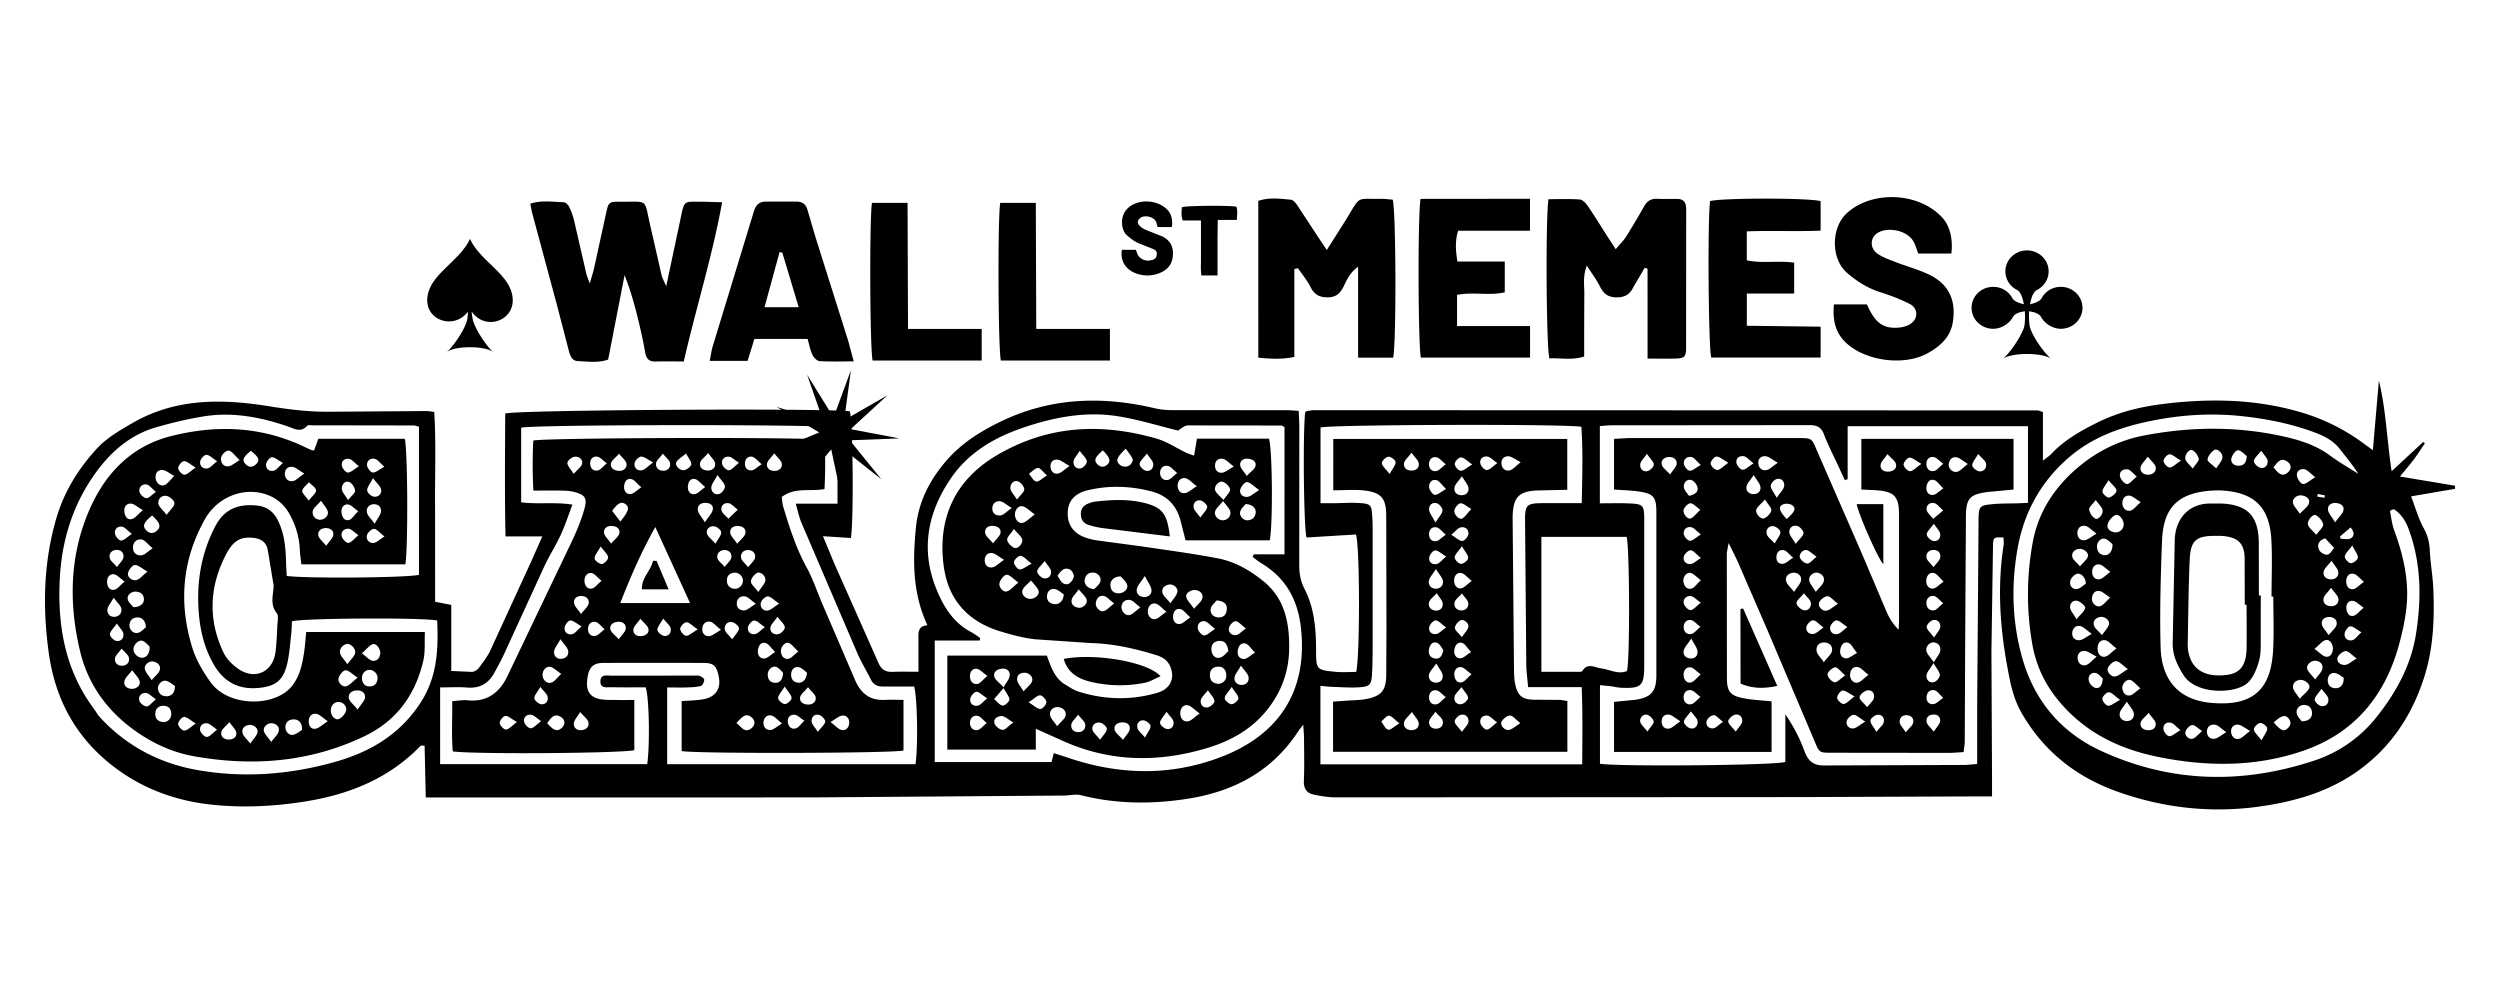
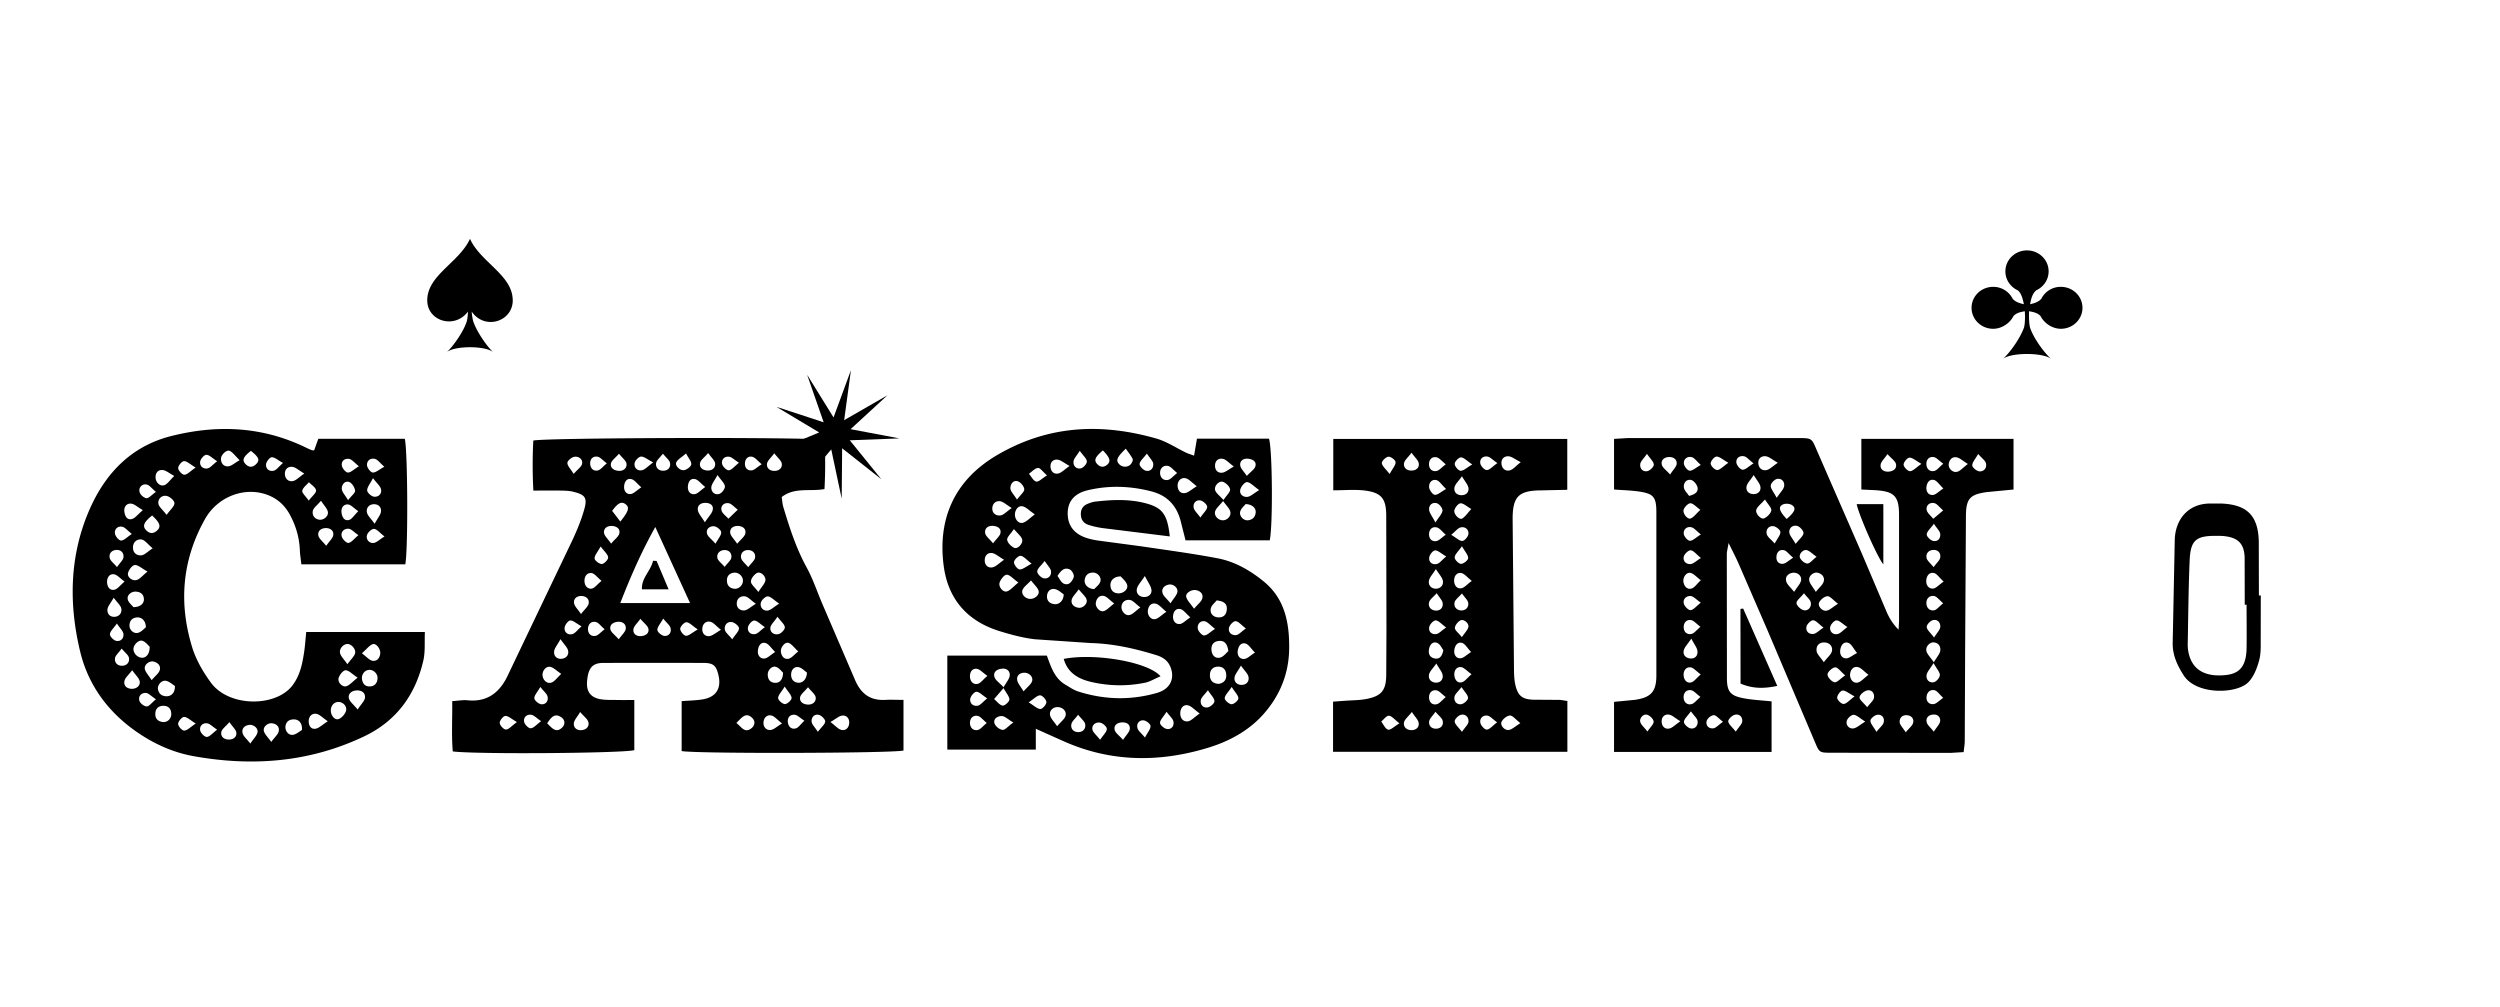
<svg xmlns="http://www.w3.org/2000/svg" viewBox="0 0 306.764 123.506">
-   <path d="M55.374 74.229v8.103l2.535.111c.28-.007.642-.216.82-.452.526-.701 1.079-1.409 1.448-2.2l4.982-10.845 1.387-3.124h-4.517c-.109-5.186-.061-10.157-.034-15.079 1.319-.452 38.845-.667 42.282-.278.376 1.208.499 12.976.137 15.551l-3.43-.222 1.421 3.43 2.494 5.603 2.884 6.498c.355.84.902 1.159 1.776 1.118.97-.049 1.941-.014 3.143-.014l-.006-4.284c-.014-.736.095-1.34 1.106-1.423-1.838-3.916-1.81-7.943-1.414-11.99.308-3.138 1.667-5.79 3.704-8.165 1.797-2.096 4.017-3.513 6.443-4.714 6.184-3.068 12.586-3.304 19.166-1.756.684.16 1.401.222 2.098.229l14.097.007c.43 0 .854.049 1.462.083.027.688.075 1.333.075 1.972l-.007 16.982c0 1.02.164 1.957.636 2.874 1.202 2.326 1.421 4.874 1.428 7.442.006 2.465.006 2.527 2.378 2.75.854.083 1.721.014 2.541.014.465-1.715.472-15.24-.02-16.864l-6.068.368c-.348-1.25-.458-12.837-.171-15.316.035-.041.055-.097.096-.132s.089-.069.144-.076c.321-.042.649-.097.97-.097l88.644.028c.15 0 .307.09.676.201v5.971c.54-.431.813-.597 1.018-.82 1.565-1.68 3.506-2.777 5.528-3.797 2.583-1.305 5.316-1.986 8.152-2.34 5.801-.722 11.561-.625 17.205 1.09a24.43 24.43 0 0 1 7.045 3.458l1.537 1.117.738-8.546c.868 3.534.971 7.186 1.565 11.129l3.868-3.589c.068.055.143.104.211.159-.444.653-.861 1.326-1.332 1.951-.485.653-1.025 1.264-1.729 2.125l6.758 1.131v.382l-5.391.924c.533 1.388.895 2.721 1.544 3.894.492.889.704 1.743.752 2.736.075 1.604.376 3.193.437 4.797.144 3.617 0 7.22-1.107 10.706-1.517 4.783-4.161 8.747-8.261 11.636-3.628 2.554-7.755 3.707-12.06 4.304-5.904.812-11.684.16-17.274-1.819-5.036-1.784-9.074-4.888-11.828-9.692-1.093-1.902-1.428-3.909-1.804-5.971-.874-4.839-1.154-9.685-.403-14.572.048-.313 0-.646 0-.965-1.25-.063-1.277-.063-1.298 1.159l-.191 12.809.075 15.656v2.138h-1.995l-21.47.084-57.034.034c-.916 0-1.845-.152-2.74-.34-.834-.18-1.244-.722-1.203-1.687.075-1.715.028-3.443.021-5.158 0-.472-.055-.951-.096-1.729-.314.396-.444.542-.553.708-3.239 5.027-8.022 7.512-13.7 8.387-4.353.673-8.699.646-13.017-.444-.656-.167-1.394.034-2.091.041l-31.117.229-45.071.007h-2.125l-.143-6.352c-.28 0-.431-.049-.478 0-3.875 4.006-8.712 5.957-14.063 6.824-3.901.632-7.83.827-11.759.389-4.237-.479-8.152-1.881-11.637-4.485-4.714-3.52-7.366-8.275-8.172-14.059-.779-5.588-.676-11.17.943-16.655.97-3.263 2.733-6.075 4.981-8.505 1.203-1.298 2.843-2.242 4.401-3.138 5.329-3.068 11.076-2.944 16.87-1.999 2.481.402 4.954.687 7.476.645l11.636-.083c.267 0 .533.056.984.111.239 3.874.068 7.734.102 11.587l.007 11.706 1.975.382.007.006zM242.61 93.745v-7.192l.171-22.8c.014-1.638.13-1.743 1.784-1.895.977-.091 1.961-.07 2.945-.098l1.332-.055v-9.407h-22.125v6.505l-.348.104-.793-1.715c-.601-1.298-1.271-2.569-1.77-3.908-.369-.993-1.004-1.125-1.899-1.118l-24.08.021c-.478 0-.956.055-1.517.097v9.476c1.23 0 2.358-.034 3.485.007 1.838.077 1.954.167 1.961 2.028v17.974c-.013 2.416-.389 2.729-2.822 2.624-.43-.02-.861-.131-1.291-.187-.41-.049-.827-.083-1.319-.132v9.643c2.385.368 21.524.202 22.747-.222V87.65a20.41 20.41 0 0 1 2.35 4.519c.465 1.257 1.094 1.778 2.501 1.757l17.035-.063c.478 0 .956-.062 1.633-.118h.02zm-127.919-.236h14.335l.28-1.097 1.62.521c6.32 2.18 12.702 2.34 18.941-.063 6.935-2.666 10.618-7.942 9.771-15.773-.376-3.506-1.872-6.2-4.886-7.998-.369-.222-.703-.507-1.052-.764l.144-.312h3.771V52.402c-.211-.097-.307-.188-.403-.188l-11.465-.014c-.424 0-.848.438-1.203.632-2.405-.59-4.81-1.34-7.277-1.742-4.079-.667-8.063.118-11.924 1.458-3.361 1.166-6.436 2.978-8.514 5.929-2.986 4.249-3.963 8.956-1.858 13.982.895 2.138 2.098 4.013 4.223 5.117.375.194.71.465 1.066.701l-.041.319h-5.521v14.913h-.007zM102.76 52.464c-1.544-.416-37.506-.382-38.811.021v9.151c2.064.27 4.073-.063 6.293.284-.533 1.403-.922 2.604-1.448 3.735-.602 1.299-1.38 2.507-1.989 3.805l-4.974 10.844c-.348.75-.758 1.472-1.148 2.208-.724 1.354-1.804 1.979-3.355 1.854-1.066-.091-2.152-.014-3.321-.014v9.407h25.412c.342-2.43.239-8.199-.191-9.421-1.374 0-2.788.021-4.203-.014-.546-.014-1.373.208-1.352-.722.02-.923.84-.694 1.393-.694l9.997-.007c.273 0 .567-.042.813.048.219.077.547.32.54.473-.021.27-.212.701-.41.749-.574.146-1.182.16-1.777.181-.751.028-1.496 0-2.364 0v9.421h30.468c.322-2.02.246-8.158-.164-9.532-1.236 0-2.535-.007-3.84 0-.656 0-1.148-.215-1.462-.847-.533-1.083-1.175-2.118-1.66-3.229L98.353 64.17c-.294-.695-.444-1.451-.717-2.368h5.131V52.45l-.007.014zm-51.342-.104c-.328-.083-.486-.153-.636-.153l-12.456-.02c-.219 0-.533-.063-.636.062-.772.875-1.578.354-2.357.083-3.355-1.152-6.778-1.805-10.311-1.242-1.988.319-3.963.791-5.904 1.353-3.594 1.049-6.143 3.583-8.104 6.638-2.302 3.589-3.457 7.623-3.676 11.927-.3 5.762.643 11.164 4.134 15.899.294.395.533.84.868 1.194 3.273 3.499 7.311 5.596 11.958 6.401 5.685.986 11.322.541 16.87-1.028 4.202-1.194 7.776-3.276 10.332-7.088 2.152-3.214 2.302-6.658 2.145-10.247-1.94-.382-16.57-.292-17.827.104-.027.514-.027 1.062-.089 1.597-.15 1.263-.219 2.555-.533 3.776-.499 1.937-1.455 2.59-3.396 2.791-2.501.257-4.346-.715-5.596-2.909-1.086-1.909-1.619-3.999-1.804-6.172-.314-3.776.246-7.394 2.036-10.788 1.121-2.125 2.863-2.722 5.064-2.507 1.182.118 2.008.674 2.569 1.771.833 1.638.984 3.381 1.031 5.165.014.583.055 1.166.082 1.708 2.611.333 14.971.215 16.229-.146V52.346l.007.014zM187.51 84.317c-.089-1.027-.219-1.888-.226-2.756l-.15-17.641c-.021-1.944.171-2.166 2.118-2.18h4.838c.061-3.277.164-6.339-.048-9.373-2.31-.368-30.865-.264-32.006.09v9.29h1.736c.984-.014 1.968-.084 2.945-.028 1.483.09 1.578.208 1.667 1.652.041.611.048 1.222.048 1.833v13.649c0 1.278-.007 2.555-.075 3.826-.075 1.319-.253 1.562-1.544 1.652-1.135.083-2.29-.021-3.431-.056-.416-.013-.833-.069-1.359-.118v9.63h32.121c.021-3.166.069-6.228-.061-9.47h-6.567-.006zm106.218-21.848l-.472.208c.164.784.239 1.604.513 2.353 1.155 3.159 1.906 6.381 1.489 9.769-.191 1.527-.533 3.055-.949 4.54-1.777 6.283-5.597 10.713-11.76 12.809-5.849 1.993-11.821 1.937-17.8.715-4.708-.965-8.862-2.964-12.067-6.782-1.763-2.097-2.863-4.444-3.321-7.117a35.28 35.28 0 0 1 .069-12.42c.683-3.721 2.651-6.686 5.405-9.067 2.343-2.02 5.077-3.416 8.151-4.02 5.59-1.083 11.186-1.173 16.762 0 2.186.458 4.332 1.083 6.197 2.465 1.093.812 2.282 1.485 3.43 2.221-.69-1.11-1.51-2.069-2.282-3.061-.779-1-1.831-1.549-2.966-1.979-2.883-1.09-5.883-1.694-8.93-2.027-4.052-.452-8.077-.153-12.054.743-3.436.77-6.634 1.999-9.388 4.408-3.348 2.93-5.364 6.623-6.15 10.886-.826 4.485-.738 9.026.506 13.511 1.496 5.394 4.81 9.247 9.682 11.504 8.521 3.943 17.335 4.13 26.198 1.194 3.02-1 5.623-2.826 7.605-5.304 2.378-2.986 4.243-6.318 4.858-10.213.683-4.339.656-8.623-.868-12.802-.382-1.049-.936-1.944-1.865-2.534h.007zM189.136 82.436h4.557c.158 0 .403 0 .465-.098.663-1.062 1.517-.423 2.323-.319 1.052.125 2.064.778 3.164.319.376-1.707.307-15.329-.048-16.461h-10.461v16.566-.007zM33.584 71.876l-.732-4.402c-.177-.944-.819-1.367-1.742-1.472-1.572-.173-2.487.32-3.382 2.042-2.043 3.936-2.214 7.97-.321 11.99.396.847 1.182 1.624 1.974 2.131 2.009 1.284 4.114.222 4.421-2.145.144-1.097.178-2.208.233-3.319.027-.493.17-1.159-.076-1.465-.847-1.041-.437-2.215-.375-3.36zm245.357 1.333h-.212c0-2.326.11-4.666-.02-6.984-.226-3.979-2.07-5.77-5.993-6.034a8.29 8.29 0 0 0-.819-.013c-4.825.159-6.458 2.235-6.608 6.262-.164 4.318-.287 8.65-.171 12.969.11 4.144 2.317 6.491 6.205 6.838 5.234.465 7.365-1.729 7.605-6.554.109-2.159.02-4.325.02-6.484h-.007zm-18.353-8.803c.041-.597-.574-1.403-1.018-1.201-.41.187-.813.68-.943 1.117-.157.535.287.903.834.993a.99.99 0 0 0 1.127-.909zm25.945-.313c.492-.687.936-1.055 1.025-1.499.109-.57-.417-.834-.936-.875-.574-.049-1.025.298-.964.833.048.437.458.84.875 1.548v-.007zm-2.542 15.531c.642.451 1.011.902 1.428.958.526.069.82-.424.84-.972.028-.611-.437-1.222-.915-1.062-.417.139-.745.576-1.353 1.083v-.007zm-24.291-.063c-.649-.486-1.012-.965-1.415-1.006-.615-.063-.929.472-.902 1.104.028.562.383 1.02.909.923.417-.076.765-.535 1.408-1.021zm-.485-12.781c-.205-.16-.52-.548-.916-.666-.526-.153-1.025.423-.984 1.02.034.562.335.93.902.986.553.055 1.025-.465.998-1.347v.007zm1.892 15.322c-.69-.486-1.066-.958-1.455-.972-.335-.007-.813.445-.998.813-.212.43.39 1.159.902 1.062.438-.083.82-.458 1.544-.903h.007zm21.1-19.057c.513-.569 1.012-.882 1.121-1.305.15-.556-.355-.861-.881-.945-.561-.097-1.196.375-1.087.903.082.403.451.743.847 1.347zm2.016 2.589c.403-.576.902-.985.847-1.284-.082-.437-.505-.916-.908-1.139-.369-.201-1.128.736-.943 1.222.15.389.546.674 1.004 1.201zm3.355 17.517c-.28-.153-.683-.528-1.114-.57-.533-.048-.874.41-.833.972.034.556.382.882.95.896.601.014 1.045-.437.997-1.298zm-5.391 2.589c.533-.583.991-.888 1.168-1.319.178-.423-.512-1.02-1.066-.993-.58.028-.977.41-.922.938.041.395.43.75.82 1.374zm.239 2.764c.861.02 1.312-.452 1.271-1.049-.041-.569-.348-.916-.922-.951-.568-.042-1.08.451-.95 1.048.082.396.451.729.601.952zm-3.43.145c.895 1.028 1.244 1.167 1.735.702.383-.355.431-.771.096-1.181-.41-.507-.847-.402-1.831.472v.007zm-23.054-17.037c-.014-.777-.636-1.361-1.128-1.187-.328.118-.704.521-.779.861-.13.541.253 1.055.793.993.437-.049.827-.479 1.114-.66v-.007zm16.002-14.135c.349-.569.711-.917.759-1.305.075-.549-.629-1.188-.991-.958-.383.25-.779.735-.834 1.166-.034.257.561.604 1.066 1.097zm12.142 25.896c.41-.583.8-.91.882-1.305.109-.535-.246-.938-.834-.986-.546-.049-1.175.507-1.025.993.13.402.52.715.971 1.298h.006zm-8.404-27.417c-.287-.208-.677-.694-1.08-.708-.266-.014-.738.632-.806 1.028-.089.541.355.895.943.868.56-.028.909-.313.943-1.188zm-16.754 17.371c-.609-.382-.957-.764-1.347-.812-.533-.063-.867.361-.888.93-.027.569.526 1.111 1.046.923.375-.139.656-.548 1.195-1.041h-.006zm4.612-17.294c-.424.611-.841.951-.888 1.34-.069.576.423.888.97.875.553-.014 1.004-.375.888-.945-.082-.382-.506-.687-.97-1.27zm20.553 2.527c-.615-.479-.922-.882-1.298-.972-.512-.125-1.025.208-.95.784.055.389.458.993.738 1.014.39.028.807-.41 1.503-.826h.007zM254.8 75.979c.506-.611.978-.958 1.066-1.389.048-.215-.546-.735-.922-.847-.54-.159-.991.257-.929.82.047.402.41.77.785 1.409v.007zm35.238-1.409c-.581-.389-.909-.771-1.285-.833-.553-.084-.881.347-.84.916.041.521.307 1.034.881.909.376-.083.67-.52 1.244-.992zm-27.393 9.9c-.547-.479-.834-.882-1.21-1.021-.471-.173-1.059.459-1.011.993.055.556.396.979.929.889.376-.063.704-.458 1.285-.868l.007.007zm-7.421-14.975c.451-.535.854-.827.97-1.215.144-.452-.539-.993-1.072-.931-.554.063-.943.452-.841.972.075.368.506.66.936 1.174h.007zm2.706 8.442c.396-.597.765-.937.854-1.34.109-.5-.553-.993-1.086-.889-.554.104-.916.5-.759 1.035.109.382.533.666.998 1.201l-.007-.007zm27.81.007c.465-.59.888-.896.97-1.285.116-.555-.3-.93-.867-.951s-1.019.299-.943.875c.047.389.437.736.84 1.361zm4.332-6.547c-.574-.472-.881-.903-1.257-.986-.574-.125-.909.326-.923.896-.013.562.281 1.055.848.985.382-.048.717-.465 1.325-.895h.007zm-13.973 18.294c-.69-.382-1.053-.722-1.449-.771-.533-.062-.936.326-.881.91.048.541.437.958.984.819.382-.097.697-.479 1.346-.958zm-2.918.152c-.656-.458-.991-.847-1.373-.916-.506-.09-.991.194-1.005.819-.013.597.39.972.93.903.396-.049.751-.403 1.455-.806h-.007zm-14.226-19.682c-.636-.437-.97-.847-1.36-.902-.547-.077-.888.367-.875.937s.376.986.93.875c.382-.077.704-.473 1.312-.91h-.007zm4.694 17.315c-.465.542-.915.833-.984 1.208-.109.555.342.889.895.916.554.035 1.025-.256.95-.833-.048-.375-.451-.708-.861-1.291zm22.392-15.35c-.444.604-.861.93-.93 1.319-.095.555.322.916.896.937.594.021.997-.361.929-.902-.048-.389-.465-.736-.902-1.354h.007zm-28.794-6.644c-.629-.465-.943-.854-1.333-.944-.526-.125-.97.194-1.004.805-.034.59.335 1.007.881.944.403-.049.766-.403 1.456-.798v-.007zm5.432-3.867c-.642-.389-1.005-.764-1.394-.799-.56-.048-.895.417-.854.986s.458.979.991.854c.375-.09.676-.534 1.257-1.034v-.007zm26.498 19.182c-.649-.458-1.011-.93-1.346-.902-.362.027-.902.451-.998.805-.164.59.431.909.895.896.383-.014.752-.389 1.449-.792v-.007zm-31.903-.229c-.697-.347-1.08-.673-1.483-.694-.54-.028-.915.361-.847.965.068.583.506.916 1.032.764.389-.118.69-.528 1.298-1.028v-.007zm3.703 5.526c-.43.674-.813 1.028-.874 1.424-.082.541.3.958.874.958.588 0 .943-.424.848-.965-.069-.396-.431-.743-.848-1.417zm25.118-17.287c-.464.604-.881.924-.963 1.319-.116.549.266.938.847.965s.998-.333.943-.888c-.041-.396-.423-.75-.827-1.396zm-28.069 14.455c-.219-.181-.533-.632-.902-.687-.554-.077-.95.388-.813.958.082.34.444.777.765.86.567.153.888-.263.95-1.138v.007zm11.028-25.764c.369-.563.799-.924.745-1.201a1.73 1.73 0 0 0-.779-1.063c-.355-.194-1.018.618-.861 1.118.109.347.465.618.895 1.146zm-8.903 28.388c-.643-.472-.991-.902-1.374-.944-.259-.028-.779.479-.806.778-.021.291.43.86.697.874.383.021.779-.347 1.483-.715v.007zm18.811-28.534c.581.694 1.066 1.284 1.817.576.424-.403.383-.93-.082-1.263-.813-.591-1.23.041-1.735.687zm-16.761 1.125c-.506-.417-.779-.82-1.121-.882-.526-.097-1.046.257-.95.826.062.382.506.91.847.972.287.049.677-.479 1.224-.916zm27.557 19.106c-.629-.361-1.011-.743-1.374-.729-.259.014-.656.562-.69.902-.054.577.41.938.957.799.335-.091.588-.5 1.114-.972h-.007zm-4.442-11.532c-.779.25-1.079.791-.703 1.5.157.291.744.59 1.018.5.355-.119.587-.611.772-.827l-1.087-1.166v-.007zm-28.643 11.733c-.663-.472-.991-.847-1.381-.951-.553-.146-.963.243-1.018.798-.061.597.369.979.902.924.403-.042.779-.382 1.497-.771zm.485-16.426c-.403.541-.847.888-.813 1.166a1.74 1.74 0 0 0 .731 1.104c.362.229 1.045-.528.915-1.062-.088-.361-.43-.653-.833-1.208zm1.571-2.43c-.362.632-.744 1.007-.751 1.388 0 .264.587.792.799.743.376-.097.916-.534.923-.847.007-.34-.499-.701-.971-1.284zm29.908 7.998c-.464.652-.888.993-.922 1.368-.028.263.451.791.738.812.287.028.854-.41.868-.674.027-.375-.328-.784-.691-1.506h.007zm-3.772 17.585c-.41.611-.82.966-.84 1.34-.014.264.485.729.806.785.554.104.957-.333.861-.903-.054-.347-.423-.645-.833-1.222h.006zm-7.365 6.325c.362-.694.724-1.097.703-1.465-.013-.257-.587-.687-.874-.659-.294.028-.793.541-.766.798.035.368.465.701.943 1.333l-.006-.007zm-7.284-1.138c-.581-.368-.93-.771-1.223-.729-.315.041-.718.465-.82.805-.151.479.437 1.028.908.861.342-.118.608-.479 1.141-.937h-.006zm7.256-34.394c-.444.583-.881.909-.915 1.27-.021.257.457.736.785.82.561.138.964-.292.909-.847-.034-.341-.396-.653-.779-1.236v-.007zm-9.86 1.222c-.69-.41-1.059-.792-1.414-.778-.267 0-.724.528-.718.812.007.292.472.806.738.806.356 0 .718-.403 1.394-.833v-.007zm-.061 33.068c-.554-.445-.82-.813-1.155-.903-.554-.146-.998.215-.929.785.034.326.451.846.703.86.363.014.738-.368 1.381-.736v-.006zm19.583-23.772c.02.097.048.194.068.285.417 0 .902.138 1.223-.035.479-.257.506-.764 0-1.354l-1.284 1.104h-.007zm-1.906-4.742c.02-.097.034-.194.054-.291l-.881-.181-.062.326.889.146zm-83.065-17.081V32.974l-.348-.111-1.381 2.347c-.437.916-1.045 1.277-2.056 1.277-1.018 0-1.599-.41-2.043-1.312-.403-.819-.971-1.562-1.627-2.583-.553 1.458-.252 2.659-.307 3.825l-.014 3.659v3.673c-1.523.486-2.917.152-4.27.229-.383-1.264-.479-17.308-.11-19.537 1.251 0 2.542-.055 3.827.035.348.028.745.437.977.777.813 1.18 1.558 2.402 2.33 3.61l1.114 1.715c.485-.583.95-1.027 1.284-1.555.766-1.208 1.49-2.451 2.201-3.7.362-.646.854-.965 1.592-.93.82.035 1.64.014 2.46.014.744 0 1.093.403 1.106 1.132 0 .056.007.111.007.167l-.013 16.975c0 1.145-.212 1.291-1.394 1.319-1.025.027-2.043 0-3.342 0h.007zm-43.341-10.99v10.789c-1.558.319-2.931.236-4.421.09V24.65c1.305-.451 2.651-.271 3.984-.146.3.028.621.424.826.722l2.529 3.86 1.066 1.59 2.377-3.749c1.832-3.02 1.169-2.472 4.312-2.527.478-.007.957.069 1.401.104.41 1.389.451 17.711.048 19.384h-4.298V32.724c-1.039.757-1.381 1.625-1.77 2.416-.431.875-.964 1.361-2.016 1.347-1.004-.014-1.599-.361-2.057-1.277-.409-.819-1.018-1.541-1.537-2.298l-.451.104.007-.007zm66.204 4.346h4.059c.977 2.243 1.974 2.993 3.86 2.847.472-.035.984-.167 1.394-.403 1.052-.597 1.073-1.958 0-2.499-1.168-.59-2.398-1.062-3.649-1.458-1.544-.493-2.876-1.333-4.079-2.388-1.968-1.729-1.934-5.54.02-7.311 3.157-2.853 8.952-2.541 11.76.632.861.972 1.264 2.541 1.052 4.332h-4.065c-.205-.507-.342-1.118-.663-1.604-.8-1.229-3.02-1.687-4.291-.944-.977.569-1.025 1.93 0 2.604.676.444 1.469.722 2.234 1.014 1.326.514 2.713.882 3.991 1.486 2.466 1.173 3.389 3.138 2.979 5.832-.294 1.909-1.592 3.006-3.082 3.839-2.877 1.611-7.578.979-9.983-1.229-1.366-1.256-1.715-2.853-1.53-4.762l-.007.014zm-46.239 2.651h8.958v3.874h-13.392c-.342-1.257-.403-17.516-.041-19.474l13.427-.014v3.916h-8.815c-.41 1.312-.294 2.437-.096 3.784h5.815v3.77c-1.865.458-3.847-.076-5.856.319v3.832-.007zM223.4 24.677v3.624c-3.006.125-5.979-.028-9.06.09v3.555c1.892.41 3.812 0 5.814.285v3.784h-5.808v3.957l9.054.112v3.783h-13.42c-.348-1.152-.464-16.905-.143-19.189 1.291-.396 12.005-.417 13.556 0h.007zM81.742 35.141l1.702-8.005c.574-2.791.382-2.34 2.931-2.381l2.234.063c-1.223 6.721-3.218 13.018-4.707 19.537-1.237 0-2.324-.028-3.41.007-.793.027-1.182-.278-1.326-1.097-.232-1.361-.533-2.722-.861-4.062-.444-1.812-.943-3.61-1.667-5.436l-2.016 10.359c-1.25.43-2.507.236-3.73.18-.773-.035-.964-.764-1.135-1.423l-1.462-5.624-2.979-11.06c-.096-.361-.15-.736-.246-1.201 1.387-.465 2.74-.215 4.072-.187.24 0 .574.312.697.569.26.535.465 1.118.608 1.701l1.49 6.477c.068.292.191.562.431 1.229.252-.889.423-1.389.533-1.902l1.489-6.811c.28-1.25.335-1.326 1.654-1.319 3.642.028 2.945-.479 3.765 3.006l1.366 5.991c.082.347.274.673.574 1.382l-.007.007zm10.824 6.456l-.834 2.687h-4.646l.28-1.493 5.132-16.829c.266-.889.724-1.264 1.64-1.222h3.437c.826-.028 1.325.25 1.537 1.118l.984 3.339 3.99 12.649.67 2.499c-1.517 0-2.856.049-4.189-.034-.314-.021-.724-.438-.881-.778-.273-.583-.389-1.243-.588-1.944h-6.532v.007zm3.43-10.594l-.335-.076-1.851 6.769h4.195l-2.009-6.692zm41.664-.347h1.71c.135.295.205.649.407.853.477.474 1.072.58 1.702.358.301-.107.453-.326.468-.668.015-.326-.146-.518-.407-.627l-1.575-.627c-.665-.223-1.201-.646-1.725-1.114-.595-.53-.861-2.03-.082-3.027 1.133-1.449 3.883-1.459 5.189.053.41.474.571 1.245.439 2.008h-1.731c-.046-.151-.105-.289-.131-.43-.156-.866-1.485-1.095-1.989-.706-.342.267-.433.624-.131.938.225.235.521.42.814.549l1.97.781c1.227.58 1.473 1.619 1.286 2.688-.167.966-.805 1.512-1.599 1.826a3.96 3.96 0 0 1-3.025-.022c-1.028-.427-1.815-1.38-1.59-2.826v-.006zm11.737 3.143h-1.975c-.121-.74-.043-1.483-.059-2.219V29.4v-2.344h-2.235c-.223-.603-.133-1.125-.105-1.634.541-.188 5.746-.233 6.681-.064.198.5.074 1.019.065 1.631h-2.347l-.025 2.311v2.18 2.32zm-42.4-8.906h4.366l.055 15.468h9.04v3.881h-13.379c-.335-1.229-.41-17.357-.082-19.35zm15.736 0h4.366l.055 15.468h9.04v3.881h-13.379c-.335-1.229-.41-17.364-.082-19.35z" />
  <path d="M217.383 86.066v6.2h-19.331v-6.144l2.583-.25c1.927-.285 2.597-.986 2.61-2.937V62.788c-.006-1.826-.382-2.222-2.159-2.479-.963-.139-1.947-.16-3.034-.243v-6.213l1.674-.098h20.978c1.646 0 1.599.028 2.248 1.542l5.5 12.607 3.048 7.179c.341.785.792 1.514 1.469 2.187l.054-1.069v-12.99c0-2.319-.567-2.909-2.89-3.062l-1.735-.083v-6.213h18.674v6.213l-3.253.313c-2.056.284-2.562.763-2.589 2.881l-.096 16.315-.048 11.323c0 .431-.082.861-.136 1.389l-1.51.09c-4.92 0-9.833 0-14.753-.014-1.462 0-1.442-.027-2.016-1.381l-5.767-13.594-3.559-8.206c-.328-.75-.711-1.479-1.237-2.555-.116.708-.219 1.048-.219 1.395l.014 15.149c0 1.667.389 2.187 2.009 2.5 1.113.215 2.255.263 3.457.388l.014.007zm6.409-4.811c.472-.625.936-.979 1.005-1.395.095-.584-.328-1.028-.978-1.028-.669 0-.997.486-.908 1.076.061.389.457.722.881 1.347zm-.977-8.63c.451-.576.854-.874.963-1.27.151-.528-.198-.944-.738-1.076-.505-.125-1.141.402-1.038.944.075.41.424.764.806 1.402h.007zm-14.117-1.43c-.54-.402-.861-.798-1.25-.895-.499-.125-.971.52-.882 1.097.089.562.465.965.977.826.376-.097.656-.563 1.155-1.021v-.007zm7.872-9.9c-.506.569-.916.854-1.059 1.243-.164.444.56 1.242.956 1.069.376-.167.813-.597.882-.972.054-.312-.39-.722-.773-1.34h-.006zm12.702 21.508c-.594-.451-.909-.868-1.291-.944-.547-.118-.909.285-.964.868-.054.625.403 1.173.971 1.021.382-.105.69-.493 1.284-.945zm-9.122-10.178c.403-.638.765-.985.847-1.395.117-.583-.457-1.041-1.045-.944-.581.097-.916.507-.772 1.048.102.389.505.701.963 1.284l.007.007zm5.378 1.458c-.602-.458-.95-.93-1.285-.923-.355.007-.847.403-1.018.757-.219.458.389 1.131.922 1.013.397-.083.738-.437 1.387-.847h-.006zm-7.38-17.301c-.711-.402-1.059-.736-1.449-.791-.526-.077-.977.222-.942.854.027.59.464.937.99.84.39-.07.718-.444 1.408-.903h-.007zm1.087 6.901c1.018-.881 1.202-1.34.655-1.701-.287-.194-.847-.229-1.147-.069-.568.298-.417.805.492 1.77zm12.367-7.963c-.396.59-.799.93-.84 1.312-.069.583.41.875.97.84.547-.034 1.039-.34.916-.923-.082-.375-.547-.673-1.046-1.229zm-3.731 24.41c-.464-.576-.683-1.09-1.045-1.235-.547-.216-.902.215-1.005.777-.109.576.13 1.076.677 1.111.369.028.758-.34 1.373-.653zm9.416 1.139c.396-.673.738-1.021.793-1.416.075-.5-.185-.965-.786-1.028-.499-.048-1.045.521-.909 1.069.096.396.458.715.902 1.368v.007zm1.203-9.907c-.533-.493-.82-.965-1.182-1.048-.54-.125-.902.305-.943.888-.048.59.287 1.049.82 1.021.369-.021.717-.452 1.312-.861h-.007zm-.055-8.734c-.478-.41-.745-.812-1.08-.889-.553-.132-1.038.257-.942.827.068.395.526.729.806 1.096l1.216-1.027v-.007zm-29.744 20.127c-.56-.403-.895-.833-1.264-.868-.526-.056-.868.389-.84.958.027.555.362 1.007.902.896.369-.077.662-.521 1.195-.979l.007-.007zm17.725.118c-.567-.479-.916-1.007-1.23-.986-.355.028-.916.541-.936.868-.014.326.492.888.847.958.301.062.711-.424 1.319-.84zm15.046-25.945c-.642-.396-.984-.743-1.38-.812-.533-.097-.902.284-.964.847-.054.534.513 1.083 1.053.923.382-.111.69-.493 1.291-.951v-.007zm-4.202 12.67c.382-.534.745-.819.813-1.166.102-.555-.246-.972-.834-.951-.574.014-.943.423-.84.972.061.34.451.625.868 1.145h-.007zm-28.617-7.039c-.526-.375-.867-.792-1.216-.806-.273-.007-.704.438-.827.764-.17.472.479 1.263.855 1.104.382-.16.662-.576 1.188-1.062zm28.61 18.814c-.43.708-.799 1.069-.854 1.472-.075.562.348 1 .909.861.307-.077.717-.563.724-.868 0-.375-.376-.757-.772-1.465h-.007zm-28.541-12.906c-.574-.458-.895-.91-1.251-.944-.266-.028-.765.437-.847.763-.143.563.287.979.841.924.348-.035.662-.375 1.257-.743zm20.403 18.308c.389-.514.758-.792.827-1.132.109-.556-.253-1.035-.813-.93-.376.069-.909.506-.95.84-.041.298.485.673.929 1.222h.007zm-24.182-28.549c.383-.604.786-.958.806-1.333.035-.548-.43-.847-.99-.812-.567.042-.971.396-.834.944.096.375.533.66 1.018 1.201zm30.837-1.305c-.71-.403-1.1-.784-1.469-.764-.273.014-.731.57-.717.861.013.299.512.806.786.799.362-.007.717-.431 1.4-.896zm-15.429 9.81c.479-.611.916-.937.957-1.305.027-.271-.403-.771-.724-.875-.52-.173-1.039.16-1.018.743.013.389.389.757.779 1.437h.006zM207.537 78.36c-.465.694-.82 1.028-.923 1.43-.15.576.239.958.793 1.007.594.055.949-.368.881-.91-.048-.409-.369-.784-.751-1.52v-.007zm13.823-5.568c-.431.542-.957.916-.916 1.229.041.34.567.812.936.868.513.076.916-.417.813-.958-.061-.348-.444-.625-.833-1.132v-.007zm-14.097-11.941c.779-.202 1.175-.528 1.018-1.097-.095-.347-.471-.799-.785-.861-.568-.118-.943.389-.875.916.055.389.437.729.642 1.042zm7.926-2.562c-.437.666-.792 1-.874 1.388-.116.563.287.938.833.952.554.013.957-.348.861-.917-.068-.396-.41-.743-.82-1.423zm2.816 2.805c.464-.695.84-1.028.915-1.417.103-.562-.3-1.02-.868-.909-.314.062-.758.521-.772.819-.02.375.349.764.731 1.5l-.006.007zm20.457-1.16c-.526-.493-.799-.958-1.161-1.041-.54-.132-.861.326-.916.875-.054.583.26 1.013.8.965.369-.035.703-.424 1.277-.799zM206.19 88.503c-.649-.396-.997-.75-1.387-.812-.533-.09-.929.278-.908.868.02.562.396.958.942.833.39-.083.718-.458 1.353-.889zm22.686.042c-.67-.417-1.039-.812-1.421-.833-.281-.014-.766.423-.841.736a.73.73 0 0 0 .82.93c.396-.056.759-.417 1.442-.833zm-20.178-14.594c-.574-.395-.888-.777-1.23-.812-.54-.048-.991.361-.854.93.082.334.567.82.827.799.369-.035.697-.479 1.257-.917zm-.041 2.965c-.519-.389-.806-.764-1.148-.826-.553-.097-.922.319-.909.882.007.59.424.937.964.812.335-.077.601-.465 1.093-.875v.007zm.041-19.863c-.519-.465-.772-.868-1.107-.958-.54-.139-1.011.222-.97.785.02.326.437.86.704.874.362.028.744-.354 1.373-.701zm3.382-.271c-.71-.395-1.1-.777-1.462-.756-.273.013-.731.569-.71.86.02.299.519.792.799.785.362-.007.711-.43 1.373-.889zm30.646-1.069c-.355.639-.738 1.028-.717 1.396.013.27.54.694.874.729.554.048.936-.424.807-.979-.082-.347-.485-.611-.957-1.153l-.007.007zm-4.291 18.308c-.492-.417-.765-.819-1.1-.882-.533-.097-.957.257-.957.854 0 .583.39.972.93.896.334-.049.621-.459 1.127-.861v-.007zm-29.73-8.442c-.547-.431-.827-.806-1.168-.882-.554-.125-.998.264-.93.819.041.326.485.833.752.84.362 0 .731-.396 1.346-.777zm28.616 12.649c.383-.611.718-.923.759-1.27.054-.563-.335-1-.895-.868-.321.076-.779.562-.766.84.021.361.451.694.902 1.298zm1.128-21.328c-.533-.388-.82-.749-1.162-.812-.56-.097-.929.292-.909.875.021.576.417.951.964.826.335-.076.601-.465 1.107-.889zm-14.691 20.113c-.595-.451-.923-.882-1.278-.902-.266-.014-.738.451-.813.777-.13.569.301.965.854.896.342-.042.642-.389 1.237-.778v.007zm-3.731-8.581c-.533-.444-.799-.854-1.134-.923-.567-.118-.909.284-.916.874-.013.542.356.861.827.792.349-.049.656-.382 1.23-.743h-.007zm17.274-4.166c-.437.604-.861.945-.882 1.299-.013.271.458.736.779.805.561.132.95-.305.875-.868-.041-.34-.39-.645-.779-1.242l.007.006zm1.141 21.363c-.478-.444-.731-.854-1.052-.93-.54-.132-.936.236-.991.798-.055.597.335.965.875.896.334-.042.635-.396 1.168-.764zm-25.453 4.145c.39-.597.759-.91.793-1.25.054-.583-.383-.972-.936-.812-.328.09-.807.555-.779.805.041.361.471.68.922 1.257zm4.776-23.085c.349-.652.725-1.055.697-1.423-.02-.271-.56-.687-.888-.708-.553-.042-.929.431-.779.993.096.347.492.604.97 1.138zm-10.276 20.585c-.424.597-.841.938-.861 1.299-.014.263.464.722.792.798.561.125.95-.333.889-.875-.035-.34-.417-.638-.827-1.222h.007zm20.075-1.826c-.718-.374-1.114-.742-1.476-.715-.26.021-.676.597-.656.896.021.292.533.771.799.75.356-.028.691-.451 1.333-.931zm-12.388-28.589c-.574-.438-.848-.813-1.182-.875-.54-.104-1.012.236-.923.819.055.326.478.826.759.833.348.014.71-.389 1.346-.784v.007zm-13.085-1.174c-.41.597-.766.896-.82 1.243-.082.569.321 1 .874.882.321-.07.8-.535.786-.806-.014-.361-.43-.708-.847-1.326l.007.007zm6.566 29.833c-.512-.382-.806-.764-1.148-.826-.56-.097-.936.312-.922.881s.41.959.97.827c.342-.084.615-.479 1.1-.882zm28.63 4.263c.376-.59.711-.903.772-1.257.075-.479-.239-.861-.772-.847-.574.007-.991.333-.874.93.068.348.451.625.874 1.174zm-14.376-21.46c-.567-.396-.861-.729-1.217-.819-.451-.118-1.011.52-.82.951.137.319.581.687.896.694.3.007.608-.416 1.141-.833v.007zm7.338 21.48c.438-.555.807-.819.889-1.159.136-.562-.226-1.007-.779-.937-.322.041-.834.451-.848.715-.013.361.369.736.738 1.381zm-3.567-12.864c-.608-.396-.977-.812-1.339-.812-.266 0-.724.506-.772.833-.075.555.355.958.916.84.348-.077.635-.438 1.195-.854v-.007zm7.161 12.92c.438-.535.807-.798.902-1.145.137-.48-.164-.875-.669-.945-.595-.083-.998.271-.977.833.013.341.375.667.744 1.257zm-22.425-1.291c-.533-.41-.848-.826-1.141-.813a1.17 1.17 0 0 0-.855.695c-.157.555.24.986.8.923.335-.035.635-.41 1.196-.798v-.007zm-9.266 1.194c.383-.576.793-.93.759-1.229-.035-.312-.451-.722-.786-.826-.472-.153-.998.423-.847.902.109.348.457.618.874 1.153zm15.928-5.596c-1.729.361-3.054.326-4.503-.285l-.014-9.164.335-.042 4.182 9.484v.007zm9.744-22.308h3.273v7.38c-.601-.611-2.958-5.873-3.273-7.38z" />
  <path d="M127.1 89.42v2.561h-10.858V80.443h12.211c.505 1.374.936 2.777 2.261 3.561.52.306 1.025.667 1.592.847 3.205 1.021 6.451 1.104 9.683.167 1.619-.472 2.214-1.784 1.612-3.221-.328-.778-.95-1.174-1.722-1.41-2.617-.805-5.261-1.409-8.022-1.479l-6.86-.465c-1.455-.166-2.897-.555-4.305-.986-3.922-1.201-6.341-3.853-6.894-8.011-.738-5.561 1.141-10.4 6.491-13.566 6.28-3.708 12.798-3.999 19.577-2.076 1.284.361 2.453 1.159 3.676 1.742.28.132.581.216.977.368l.355-2.089h8.835c.417 1.18.499 10.58.096 12.476h-10.332l-.601-2.375c-.506-1.944-1.701-3.159-3.642-3.645-2.59-.659-5.193-.743-7.789-.118-1.606.389-2.392 1.354-2.426 2.729-.041 1.569.772 2.645 2.391 3.145.417.125.848.222 1.278.284l5.357.716c3.13.465 6.273.881 9.375 1.471 2.118.403 4.004 1.493 5.665 2.854 2.569 2.103 3.143 5.047 3.109 8.22-.035 3.159-1.196 5.887-3.239 8.144-1.797 1.985-4.175 3.256-6.703 4.026-5.993 1.826-11.944 1.792-17.766-.812l-3.41-1.527.028.007zm22.419-5.499c.621-.104.983-.451.949-1.118-.034-.659-.423-1.034-1.052-.999s-.977.444-.95 1.103c.021.681.438.965 1.059 1.007l-.006.007zm1.209-4.02c-.13-.916-.472-1.298-1.127-1.256s-.991.444-.95 1.097.451 1.096 1.059.951c.417-.098.751-.577 1.011-.792h.007zm-3.519 7.651c-.67-.486-1.025-.916-1.449-1.007-.526-.111-.888.306-.929.882-.048.653.308 1.146.902 1.09.417-.042.793-.5 1.476-.965zM124.961 71.48c-.649-.465-1.039-.951-1.435-.958-.294 0-.738.562-.868.958-.171.534.431 1.236.902 1.09.431-.139.765-.576 1.394-1.083l.007-.007zm12.559-.75c-.841 0-1.298.514-1.264 1.111.034.569.335.923.915.965.663.048 1.312-.5 1.128-1.062-.144-.438-.588-.778-.779-1.014zm-7.803 18.384c.478-.569.895-.861 1.018-1.243.184-.569-.301-1.069-.902-1.104s-1.114.417-.977 1.021c.089.396.457.729.867 1.333l-.006-.007zm-2.74-25.993c-.67-.465-1.032-.868-1.469-.986-.527-.146-.978.41-.971 1.021s.479 1.152 1.005.985c.43-.131.785-.541 1.441-1.027l-.006.007zm22.316 10.553c-.198.257-.656.604-.731 1.02-.103.583.294 1.035.943 1.062.656.028.997-.367 1.032-.992.041-.653-.328-1-1.244-1.09zm-26.15 10.657c.356-.632.697-1 .752-1.403.075-.562-.335-.923-.895-.882-.567.042-1.148.327-.984.993.102.417.608.722 1.127 1.292zm14.999-29.277c-1.128 1.076-1.251 1.464-.786 1.93.396.395 1.114.374 1.442-.077.116-.159.252-.458.184-.597-.205-.409-.499-.764-.84-1.256zm8.377 19.64c.478-.569.895-.868 1.004-1.249.157-.549-.225-.938-.785-1.035-.547-.097-1.292.375-1.183.826.11.445.513.813.957 1.458h.007zm3.56-13.212c-.458.57-.854.868-.97 1.257-.164.542.348 1.076.902 1.104.539.028 1.086-.486.956-1.055-.089-.396-.471-.722-.888-1.313v.007zm-26.942 22.953l-1.155 1.34c.341.284.656.736 1.038.805.246.042.813-.451.834-.729.02-.368-.355-.757-.711-1.416h-.006zm1.209 4.221c-.683-.403-1.039-.778-1.414-.792-.451-.013-1.066.285-.909.875.095.361.622.785.991.819.314.035.683-.444 1.332-.909v.007zm28.5-26.806c-.164.223-.553.528-.663.917-.15.548.397 1.118.923 1.076.54-.042.895-.34.97-.91.075-.555-.369-1.041-1.237-1.083h.007zm-28.432 3.069c-.403.604-.868 1-.827 1.326.048.368.499.819.875.979.437.18 1.114-.569.957-1.055-.13-.389-.533-.688-1.005-1.25zm12.3 9.13c-.574-.438-.889-.84-1.265-.924-.532-.118-.895.285-.983.833-.082.528.478 1.167.97 1.028.389-.111.697-.493 1.278-.93v-.007zm-6.184-1.118c-.287-.181-.67-.576-1.114-.653-.526-.097-.929.299-.943.889s.362.902.902.965c.574.069 1.127-.396 1.148-1.201h.007zm3.724-.639c.184-.208.594-.493.751-.882.205-.534-.287-1.138-.854-1.152-.56-.014-.936.264-1.045.84-.11.569.321 1.125 1.155 1.194h-.007zm6.231-1.618c-.485.75-.888 1.132-.984 1.583-.109.521.253.965.834 1 .56.028 1.011-.319.957-.868-.048-.465-.403-.895-.807-1.708v-.007zm-17.273-1.985c-.704-.41-1.073-.771-1.476-.826-.561-.077-.923.34-.902.93.02.604.451.944.991.812.396-.09.724-.465 1.38-.916h.007zm3.3 2.534c-.465.5-.888.784-1.039 1.166-.198.521.328 1.076.916 1.097.574.021 1.196-.486 1.052-.993-.116-.402-.512-.722-.929-1.277v.007zm17.117 2.805c.396-.618.751-.965.84-1.368.116-.535-.506-1.034-1.045-.93-.547.104-.923.486-.773 1.034.11.389.52.688.978 1.264zm-19.481-11.692c-.684-.416-1.039-.777-1.435-.833-.526-.069-.95.299-.95.903 0 .638.526.902 1.005.84.382-.049.724-.458 1.38-.91zm25.986-.986c.389-.59.847-.985.806-1.305-.055-.354-.513-.798-.888-.923-.479-.16-1.107.541-.943 1.034.129.382.546.66 1.025 1.201v-.007zm-7.018 13.712c-.581-.465-.881-.875-1.264-.979-.56-.152-.922.236-.998.813-.082.604.383 1.201.923 1.069.396-.097.724-.472 1.339-.896v-.007zm-13.352-4.394c.335.451.54 1.131 1.258 1.006.3-.055.663-.548.738-.902.054-.264-.226-.778-.485-.896-.663-.312-1.101.139-1.511.792zm10.168 3.867c-.581-.438-.902-.854-1.278-.917-.471-.076-.97.174-1.038.799-.055.548.457 1.173.99 1.048.397-.09.718-.486 1.326-.93zm14.062 5.54c-.499-.5-.765-.986-1.141-1.104-.567-.174-.881.305-.97.854-.096.597.225 1.055.772 1.034.389-.014.758-.423 1.346-.784h-.007zm-7.933-4.325c-.553-.486-.834-.917-1.196-1.007-.553-.139-.881.284-.922.854-.041.583.287 1.013.82.972.362-.028.704-.424 1.298-.813v-.006zm.8-16.08c-.629-.479-.937-.854-1.319-.972-.595-.173-1.066.299-1.039.924.034.59.369.979.936.875.397-.077.738-.417 1.415-.834l.007.007zm-21.265 25.167c.499-.569.916-.86 1.046-1.242.177-.528-.355-1.056-.95-1.049-.581.014-.963.354-.868.924.069.395.403.743.772 1.361v.006zm26.676-3.158c-.389.701-.738 1.062-.786 1.464-.068.556.342.917.916.896.595-.028.909-.472.793-1.007-.089-.388-.465-.708-.916-1.353h-.007zm-31.11 1.256c-.588-.409-.916-.812-1.292-.868-.56-.076-.867.382-.847.951.014.584.383 1 .916.903.369-.069.669-.521 1.23-.993l-.007.007zm30.242-25.688c-.621-.458-.936-.847-1.318-.937-.506-.118-.964.153-.991.778-.027.59.335.979.875.916.389-.042.751-.382 1.428-.757h.006zm1.586 1.153c.492-.535.956-.812 1.059-1.194.157-.611-.383-.861-.889-.917-.546-.062-1.038.216-.977.806.041.382.431.729.807 1.298v.007zm-20.622 13.913c-.41.59-.8.923-.868 1.305-.096.549.321.889.861.958.533.063 1.127-.507.97-1.013-.116-.382-.505-.681-.963-1.25zm-10.509-5.644c.437-.591.868-.924.915-1.306.076-.597-.478-.826-.997-.84-.574-.014-.998.347-.882.917.075.375.513.68.964 1.229zm15.948 24.118c.396-.611.786-.951.827-1.34.061-.597-.431-.84-.977-.805-.554.028-1.012.347-.875.923.089.375.54.667 1.025 1.222zm-16.666-5.089c-.608-.395-.97-.812-1.325-.812-.267 0-.704.521-.759.854-.089.576.376.951.916.854.335-.063.615-.458 1.168-.903v.007zm33.372-25.562c-.703-.493-1.093-.959-1.503-.979-.273-.014-.758.576-.827.958-.102.555.39.93.916.847.389-.063.738-.417 1.414-.826zm-19.187-4.867c-.983.84-1.127 1.236-.655 1.708.355.361.765.388 1.161.069.513-.417.396-.868-.506-1.784v.007zm-8.732 13.899c-.649-.493-.984-.93-1.353-.965-.266-.028-.793.472-.813.771s.403.867.683.895c.362.035.766-.333 1.483-.708v.007zm4.653-11.99c-.704-.389-1.059-.715-1.448-.771-.547-.076-.936.292-.895.882.041.562.423.944.977.805.382-.097.703-.458 1.366-.916zm-2.774 1.152c-.519-.451-.84-.937-1.107-.909-.389.042-.738.458-1.107.715.294.333.54.875.888.951.308.07.718-.382 1.326-.75v-.007zm-3.683 2.979c.444-.604.923-.965.895-1.285-.027-.361-.464-.867-.813-.972-.567-.166-.909.403-.888.875.02.375.41.736.806 1.375v.007zm26.348 22.987c-.437.666-.854 1.027-.854 1.388 0 .257.54.722.84.729.294 0 .834-.458.834-.722 0-.368-.403-.729-.82-1.402v.007zm-22.945-15.461c-.444.576-.882.902-.916 1.277-.027.264.444.764.766.84.539.125.984-.271.929-.847-.034-.354-.396-.673-.779-1.27zm-1.968 17.349c.683.417 1.066.813 1.435.813.273 0 .745-.556.738-.847-.007-.299-.499-.834-.772-.827-.376.007-.738.424-1.408.861h.007zm8.76 4.596c.41-.604.813-.958.833-1.326.014-.264-.471-.708-.799-.777-.506-.111-1.045.229-.977.798.041.375.492.701.95 1.305h-.007zm17.895-13.663c-.58-.437-.908-.875-1.271-.895-.266-.014-.724.472-.799.805-.13.576.335.958.861.903.335-.035.635-.41 1.209-.82v.007zm-3.785.049c-.595-.451-.916-.875-1.285-.937-.546-.084-.929.402-.826.923.061.333.505.819.772.819.362 0 .724-.409 1.339-.805zm-4.647-19.127c-.505-.403-.785-.805-1.127-.868-.54-.104-.97.257-.97.847 0 .576.403.972.95.875.341-.063.635-.451 1.147-.854zm-23.361 30.679c-.499-.409-.779-.805-1.114-.874-.54-.105-.95.263-.95.854 0 .576.376.978.936.881.342-.062.622-.458 1.128-.868v.007zm22.056-1.374c-.396.632-.792.993-.799 1.354 0 .256.499.694.827.749.567.098.922-.354.82-.909-.062-.34-.424-.625-.841-1.194h-.007zm-10.844.354c-.396.534-.772.819-.833 1.173-.103.556.266.965.847.965s.943-.416.847-.972c-.061-.347-.451-.632-.861-1.159v-.007zm.192-32.374c-.383.618-.718.938-.759 1.285-.068.569.356.986.895.861.315-.07.752-.563.738-.847-.02-.361-.437-.695-.874-1.306v.007zm8.24.334c-.43.576-.861.909-.895 1.277-.02.264.444.75.772.826.554.132.957-.305.902-.854-.034-.347-.396-.659-.779-1.249zm7.496 29.034c-.43.569-.806.854-.875 1.201-.109.562.281 1.006.841.909.328-.055.834-.493.827-.757 0-.367-.403-.729-.8-1.353h.007zm-7.728 5.811c.342-.667.704-1.056.676-1.424-.013-.256-.532-.659-.854-.687-.56-.042-.895.424-.738.972.096.333.458.59.916 1.139zm6.799-26.993c.41-.611.827-.958.833-1.313 0-.27-.478-.715-.806-.784-.553-.111-.95.319-.854.882.055.34.417.638.827 1.215zm-3.752 2.312l-8.234-1.02a10.24 10.24 0 0 1-1.749-.396c-.642-.209-.95-.688-.936-1.389.014-.645.362-1.02.916-1.229.252-.097.519-.194.785-.229 2.064-.243 4.128-.347 6.171.174 2.125.548 2.746 1.34 3.04 4.089h.007zm-1.141 17.162c-.752.32-1.312.674-1.907.792-2.22.451-4.469.409-6.655-.111-1.49-.354-2.836-1.083-3.314-2.812 3.69-.736 10.297.326 11.882 2.131h-.006z" />
  <path d="M77.834 85.893v6.151c-1.148.382-19.372.535-22.276.16-.17-1.972-.041-3.992-.068-6.172.718-.042 1.298-.16 1.865-.104 2.331.243 3.868-.854 4.872-2.882l2.426-5.082 5.569-11.649c.581-1.243 1.114-2.534 1.483-3.854.382-1.381.082-1.756-1.319-2.11-.519-.132-1.08-.146-1.619-.153-1.032-.021-2.064 0-3.321 0a59.28 59.28 0 0 1-.007-6.137c1.237-.354 33.536-.444 35.75-.097.082 1.971.096 3.985-.021 6.047-1.79.333-3.642-.264-5.247.979.061.388.075.826.198 1.228.765 2.542 1.571 5.055 2.856 7.401.793 1.444 1.312 3.048 1.968 4.569l3.929 9.136c.717 1.757 1.858 2.659 3.751 2.555.697-.035 1.401 0 2.241 0v6.214c-1.23.34-25.295.409-27.222.069v-6.13c.854-.063 1.667-.077 2.46-.195 1.756-.25 2.466-1.347 2.043-3.054-.28-1.132-.629-1.431-1.831-1.438a1935.13 1935.13 0 0 0-12.286 0c-1.333 0-1.852.618-1.988 2.236-.11 1.264.416 2.013 1.674 2.222.697.111 1.414.076 2.125.09.635.014 1.277 0 2.009 0h-.014zm2.576-21.224c-1.729 3.09-3.048 6.117-4.298 9.331h8.562l-4.264-9.331zm10.755 6.575c-.007-.542-.533-1.035-1.093-.972s-.889.403-.875.993c.014.576.349.923.909.979s1.066-.445 1.059-1zM68.869 82.692c-.594-.402-.929-.77-1.326-.861-.533-.125-1.018.473-.97 1.049.048.59.574 1.076 1.114.868.376-.139.649-.563 1.182-1.056zm6.122-15.989c.479-.569.923-.867 1.005-1.249.13-.59-.356-.889-.902-.917-.554-.027-1.039.264-.977.847.048.382.458.722.874 1.326v-.007zm24.025 15.823c-.266-.181-.635-.597-1.059-.667-.519-.083-.882.354-.882.931 0 .555.294.93.861.985.547.056 1.06-.423 1.08-1.256v.007zm-2.924.021c-.192-.167-.472-.577-.855-.709-.498-.18-1.045.375-1.031.945.013.548.246.937.833.999s1.032-.34 1.046-1.235h.007zM76.119 64.003c1.052-1.312 1.141-1.75.642-2.132-.492-.375-.929-.173-1.647.813l1.005 1.319zm16.939 8.629c.403-.631.765-.978.854-1.381.116-.528-.588-1.173-1.018-.944-.356.187-.745.68-.752 1.048 0 .347.472.694.909 1.284l.007-.007zm2.063 7.374c-.519-.507-.792-.986-1.175-1.097-.581-.167-.875.333-.943.874-.075.59.239 1.056.786 1.021.382-.021.745-.431 1.332-.805v.007zm-6.655-2.722c-.601-.479-.909-.889-1.291-.986-.527-.132-.95.229-.998.812-.048.591.314 1 .861.945.396-.042.765-.396 1.428-.771zm-1.934-17.523c-.567-.465-.868-.889-1.243-.972-.588-.132-.848.361-.882.902-.041.577.28 1.021.834.945.376-.049.704-.459 1.291-.868v-.007zm-.041 4.325c.472-.715.895-1.104.97-1.548.103-.59-.403-.847-.956-.833-.581.014-.97.361-.868.93.075.41.437.771.854 1.451zM75.927 78.443c.404-.576.814-.909.855-1.291.068-.576-.39-.895-.957-.854-.533.035-1.039.333-.929.917.075.374.539.673 1.025 1.228h.006zm.028-22.771c-.458.534-.929.84-.991 1.215-.096.576.424.853.957.888.58.042 1.018-.333.956-.868-.041-.375-.499-.694-.922-1.235zm10.946-.084c-.471.549-.915.84-.997 1.215-.123.556.321.896.874.931.574.034 1.018-.299.977-.841-.027-.374-.451-.715-.854-1.305zM101.9 88.594c.628.472.942.867 1.332.965.54.132.929-.25.97-.82.041-.576-.321-.992-.861-.93-.396.042-.758.396-1.441.785zm-11.541.118c.656.52 1.018 1.298 1.851.645.431-.34.506-.875.069-1.284-.766-.708-1.223-.063-1.92.639zm-2.563-21.995c.349-.645.725-1.041.697-1.409-.013-.271-.526-.694-.847-.729-.499-.056-1.032.285-.895.882.089.382.54.673 1.045 1.256zM68.773 78.43c-.389.722-.731 1.09-.779 1.499-.061.556.328.965.909.91.554-.049.936-.459.8-1.021-.096-.403-.472-.729-.936-1.395l.006.007zm29.177 1.506c-.506-.472-.786-.889-1.168-1.041-.431-.174-1.012.5-.964 1.048s.39.993.923.896c.375-.07.69-.493 1.202-.896l.007-.007zm-5.2-5.846c-.642-.458-.97-.867-1.346-.916-.465-.063-.963.194-.998.826-.034.639.445.937.916.903.383-.028.745-.403 1.421-.813h.007zm-2.296-7.366c.479-.569.909-.868.998-1.249.137-.584-.321-.91-.875-.938s-1.038.264-.977.84c.041.382.444.729.854 1.347zm-6.279-11.08c-.54.472-.984.701-1.182 1.069-.219.396.43 1.083.977.972.335-.069.833-.444.854-.715.027-.354-.342-.743-.642-1.326h-.007zm-12.88 19.703c.444-.59.861-.903.936-1.291.102-.549-.314-.91-.875-.924s-.997.313-.915.875c.054.389.444.729.854 1.34zM67.14 88.753c.615.625 1.107 1.229 1.838.521.39-.382.376-.937-.109-1.264-.806-.548-1.237 0-1.729.743zm4.045-1.381c-.375.638-.744.999-.772 1.388-.041.556.39.889.964.833.56-.055.956-.437.82-.986-.096-.381-.526-.673-1.012-1.242v.007zm24.77 1.395c-.601-.465-.909-.875-1.285-.965-.533-.132-.943.243-.984.819-.041.584.335 1 .868.951.39-.034.752-.409 1.408-.805h-.007zm-6.102-10.324c.396-.604.813-.972.827-1.346 0-.264-.526-.709-.868-.764-.56-.09-.963.368-.868.93.062.347.465.632.902 1.18h.007zm9.293 5.888c-.451.548-.916.868-.97 1.249-.082.57.423.861.97.875.581.021 1.018-.354.943-.888-.055-.375-.506-.695-.936-1.236h-.007zM78.579 75.93c-.403.576-.807.903-.854 1.285-.069.562.369.881.936.84.526-.035 1.018-.327.902-.896-.076-.375-.52-.673-.984-1.229zm9.463-17.648c-.389.743-.738 1.118-.758 1.52-.034.57.437.972.97.806.314-.097.711-.611.697-.917-.02-.368-.437-.722-.909-1.402v-.007zm-14.233 12.99c-.54-.445-.854-.903-1.216-.951-.533-.077-.875.374-.875.944 0 .576.349 1.027.868.965.362-.042.677-.507 1.23-.958h-.007zm4.886-11.476c-.554-.48-.834-.903-1.203-1-.574-.153-.861.319-.909.854-.047.569.253 1.02.8.972.369-.035.711-.431 1.312-.826zm11.834 2.742c-.491-.368-.778-.736-1.12-.792-.554-.09-1.005.313-.875.875.089.389.554.687.848 1.028l1.147-1.111zm1.278 7.061c.397-.521.779-.813.841-1.153.095-.569-.301-.951-.868-.951-.588 0-.943.423-.841.972.062.34.458.625.868 1.132zM70.393 58.15c.492-.569.977-.882 1.038-1.263.089-.57-.451-.924-.963-.834-.335.056-.847.479-.847.75 0 .368.396.736.772 1.347zm9.764-1.409c-.738-.375-1.134-.736-1.503-.715-.294.02-.738.493-.786.812-.082.562.342.986.909.861.382-.083.704-.472 1.373-.958h.007zm14.848-1.118c-.424.583-.84.903-.888 1.277-.075.535.341.889.915.882.574 0 .978-.368.896-.895-.055-.375-.479-.688-.916-1.264h-.007zM73.707 67.051c-.383.701-.766 1.103-.745 1.478.014.257.588.695.895.674.287-.021.786-.535.765-.806-.027-.368-.451-.708-.922-1.346h.007zm21.906 7.019c-.669-.452-1.025-.868-1.394-.889-.287-.014-.765.43-.854.757-.143.548.246 1.034.806.986.39-.035.752-.431 1.442-.854zm-24.257 2.784c-.642-.354-1.032-.743-1.387-.716-.26.021-.663.556-.69.896-.048.576.424.923.963.771.335-.091.588-.486 1.121-.951h-.007zm24.045-1.174c-.43.639-.847.986-.874 1.368-.041.59.519.889 1.018.757.321-.084.779-.563.758-.833-.027-.361-.457-.695-.902-1.292zm-6.484-6.116c.383-.507.765-.792.82-1.132.089-.548-.287-.958-.854-.937-.547.021-.957.41-.854.965.061.34.471.611.895 1.104h-.007zm1.763-12.782c-.595-.374-.902-.715-1.244-.742-.553-.056-.956.368-.82.916.082.319.561.778.82.75.356-.035.67-.472 1.237-.924h.007zM63.43 88.601c-.683-.389-1.066-.771-1.421-.75-.267.014-.711.576-.69.868.02.305.512.819.772.798.362-.021.697-.451 1.339-.916zm22.187-11.366c-.67-.451-1.019-.867-1.387-.881-.267-.007-.752.507-.766.798-.007.299.438.847.704.861.362.014.745-.368 1.449-.778zm-11.418-.013c-.492-.424-.759-.827-1.094-.903-.539-.118-.936.25-.956.833-.021.59.362.965.909.875.334-.056.621-.424 1.134-.812l.007.007zm22.091 7.019c-.417.68-.813 1.048-.807 1.416 0 .271.54.736.834.736s.82-.486.813-.743c-.007-.368-.41-.729-.84-1.403v-.006zm-29.881 4.255c-.587-.395-.888-.742-1.23-.791-.553-.076-.977.319-.861.882.069.319.533.791.8.777.355-.014.69-.437 1.284-.875l.007.007zM81.38 75.902c-.355.646-.731 1.028-.717 1.396.013.271.519.694.84.729.56.062.916-.403.779-.958-.082-.34-.458-.611-.902-1.167zM93.468 56.97c-.526-.444-.786-.812-1.128-.91-.464-.132-.854.153-.922.674-.075.59.225 1.027.799.986.342-.021.656-.382 1.244-.75h.007zm-12.122-1.305c-.403.527-.793.826-.84 1.166-.076.548.307.944.888.93.587-.014.936-.416.813-.979-.075-.34-.458-.611-.868-1.117h.007zm-6.881 1.194c-.519-.389-.806-.757-1.141-.819-.547-.098-.929.277-.909.853.021.556.383.959.943.834.335-.077.602-.459 1.107-.875v.007zm19.392 20.099c-.601-.403-.956-.813-1.312-.813-.266 0-.704.486-.765.813-.096.562.335.951.881.847.342-.063.622-.424 1.189-.847h.007zm4.852 11.476c-.554-.347-.861-.694-1.196-.729-.54-.049-.909.326-.841.916.069.563.458.917.998.75.321-.097.56-.493 1.039-.944v.007zm1.639 1.368c.445-.577.868-.896.909-1.257.028-.257-.437-.736-.751-.819-.554-.153-.957.27-.916.819.027.34.383.66.765 1.257h-.007zM66.3 84.296c-.362.639-.745 1.021-.731 1.382.007.27.512.694.833.736.547.062.923-.375.786-.945-.082-.347-.451-.618-.881-1.173H66.3zm-28.733-6.742h14.568c-.055 1.236.061 2.416-.191 3.506-.977 4.228-3.321 7.415-7.243 9.289-6.71 3.201-13.741 3.729-20.95 2.437-2.89-.52-5.535-1.833-7.837-3.61-3.014-2.333-5.159-5.415-6.075-9.213-1.401-5.811-1.305-11.629 1.018-17.141 1.927-4.575 5.132-8.061 10.181-9.324 5.706-1.43 11.254-1.16 16.604 1.472.198.097.397.18.602.263.047.021.109.014.3.035l.513-1.423h10.611c.362 1.347.417 13.684.062 15.399H36.98c-.069-.625-.164-1.167-.185-1.708-.061-1.583-.492-3.041-1.25-4.423-.588-1.069-1.408-1.832-2.501-2.298-2.897-1.222-6.321.091-7.879 2.861-2.822 5.019-3.252 10.296-1.592 15.725.472 1.548 1.34 3.048 2.303 4.36 2.234 3.048 8.036 3.027 10.051.291.902-1.228 1.169-2.589 1.387-4.006.123-.805.171-1.624.26-2.485l-.007-.007zm3.991 8.581c-.561-.014-.978.451-.964 1.076.014.618.506 1.208.984 1.014.369-.153.752-.59.875-.979.171-.562-.349-1.097-.895-1.111zm2.33.924c.437-.681.881-1.07.902-1.486.034-.625-.492-.91-1.121-.847-.567.055-.977.444-.861.958.096.416.567.75 1.08 1.381v-.006zm-22.419-2.882c-.28-.173-.663-.548-1.107-.638-.54-.105-1.073.534-.977 1.041.102.548.464.84 1.025.854.608.014 1.079-.417 1.052-1.264l.007.007zm-.451 3.486c0-.646-.301-1.049-.95-1.056-.629-.007-1.005.347-1.011 1.007-.007.576.334.896.874.979.567.083 1.053-.34 1.087-.923v-.007zm-2.645-8.304c-.191-.166-.485-.583-.874-.722-.458-.173-1.08.438-1.121.958s.451 1.069.991 1.111c.553.042 1.004-.437.998-1.34l.006-.007zm25.508 3.791c-.677-.444-1.08-.903-1.476-.903-.301 0-.738.556-.854.944-.157.514.458 1.167.943 1.014.423-.132.758-.555 1.394-1.055h-.007zM20.444 63.176c.471-.653.95-1.035.963-1.43.007-.299-.54-.792-.915-.882-.595-.146-1.121.305-1.06.909.041.403.527.764 1.012 1.41v-.007zm16.604 26.403c.068-.854-.376-1.305-.984-1.305-.54 0-.936.229-1.032.812-.089.555.349 1.166.909 1.083.437-.07.834-.438 1.107-.59zM17.902 76.971c-.014-.819-.533-1.264-1.114-1.208-.567.055-.881.389-.902.965-.02.569.519 1.083 1.08.916.396-.118.71-.5.936-.673zm27.373 5.228c-.561.048-.95.59-.848 1.187.096.576.451.889 1.019.84s.86-.444.881-1.007c.02-.569-.519-1.069-1.052-1.02zm-26.546-14.92c-.608-.507-.943-1.007-1.346-1.076-.547-.09-1.06.291-1.066.965-.014.68.471 1.034 1.045.972.383-.042.731-.438 1.367-.854v-.007zm23.895 14.225c.45-.611.826-.93.942-1.326.144-.506-.437-1.145-.908-1.159-.499-.014-1.059.569-.93 1.125.096.402.472.736.896 1.36zM18.667 63.252c-1.045.84-1.223 1.312-.717 1.826.396.403.847.438 1.284.056.561-.493.431-.951-.567-1.882zm10.735-6.783c-.54-.527-.813-.937-1.196-1.138-.376-.202-1.093.465-1.093.965 0 .597.376.979.908.923.397-.042.759-.396 1.381-.75zm9.99 4.971c-.479.57-.923.868-1.005 1.25-.102.479.164.979.765 1.076.533.09 1.176-.41 1.08-.951-.068-.403-.444-.75-.847-1.382l.007.007zM21.38 58.399c-.642-.347-1.011-.68-1.408-.722-.546-.055-.915.32-.881.938.027.611.574 1.117 1.1.909.376-.153.642-.59 1.196-1.125h-.007zm-6.095 12.962c-.588-.423-.923-.847-1.305-.895-.567-.07-.861.423-.841.985s.335 1.035.909.91c.376-.083.683-.528 1.237-1zm28.678-8.636c-.561-.382-.902-.799-1.264-.827-.547-.041-.861.417-.793 1 .062.535.335 1.048.902.91.369-.091.642-.577 1.155-1.083zM16.371 74.499c.861 0 1.333-.465 1.285-1.027-.048-.604-.451-.84-.984-.875-.601-.035-1.148.465-.984 1 .123.389.519.694.683.902zm2.235 8.963c.471-.555.888-.847.997-1.236.157-.541-.239-.923-.765-1.048-.526-.118-1.175.396-1.066.917.089.402.444.749.834 1.36v.007zm25.801-3.297c.588.437.922.86 1.312.916.533.083.895-.34.943-.916.041-.549-.52-1.278-.936-1.118-.424.166-.745.611-1.319 1.118zm-4.182 8.338c-.663-.452-1.004-.84-1.401-.91-.519-.09-.922.271-.943.875-.013.569.274 1.041.834.951.431-.069.813-.472 1.503-.916h.007zM13.952 73.34c-.375.68-.724 1.041-.765 1.43-.055.521.28.951.882.917.58-.035.908-.493.82-1-.069-.382-.472-.708-.937-1.347zm19.331 17.697c.437-.597.827-.91.915-1.299.123-.534-.239-.916-.806-.985-.553-.07-1.148.444-1.011.958.102.395.471.715.902 1.326zm-2.569.208c.416-.618.785-.958.881-1.368.123-.527-.512-1.02-1.066-.923-.567.097-.909.486-.751 1.034.109.389.505.688.943 1.257h-.007zM18.093 70.132c-.724-.402-1.161-.833-1.558-.798-.314.028-.731.583-.826.979-.123.514.553 1.034 1.093.847.382-.132.676-.521 1.291-1.021v-.007zm21.934-3.152c.41-.597.813-.937.868-1.326.075-.569-.397-.874-.95-.854s-.998.361-.875.924c.082.382.506.694.964 1.256h-.007zM17.533 62.6c-.67-.389-1.032-.757-1.428-.799-.56-.062-.909.375-.847.958.054.507.307 1.083.901.938.417-.105.752-.577 1.374-1.104v.007zm10.618 26.007c-.471.548-.915.84-.99 1.208-.11.541.287.909.867.93.567.021 1.025-.271.971-.833-.035-.375-.445-.708-.848-1.305zm19.01-31.332c-.54-.472-.8-.861-1.135-.958-.546-.153-1.025.194-.99.77.02.333.437.875.703.896.362.028.759-.354 1.422-.708zm-16.372-1.951c-.957.743-1.121 1.145-.649 1.631.417.431.874.41 1.291-.007.485-.493.349-.833-.642-1.624zm6.553 2.784c-.697-.41-1.053-.764-1.449-.819-.54-.077-.963.277-.936.888.027.583.444.958.984.854.396-.076.731-.465 1.401-.923zM16.221 82.24c-.451.59-.847.903-.943 1.292-.137.555.212.937.813.986.636.048 1.175-.375 1.039-.952-.096-.395-.479-.715-.909-1.326zm29.751-17.974c.389-.715.731-1.09.779-1.5.061-.562-.369-.937-.93-.895-.567.041-.915.486-.792 1.027.095.396.478.715.943 1.375v-.007zm-21.968-6.894c-.69-.41-1.066-.799-1.428-.785-.267.007-.718.556-.711.854s.492.819.752.813c.362-.007.717-.424 1.387-.882zm19.979 8.296c-.574-.389-.888-.777-1.223-.791-.526-.028-.977.375-.827.951.089.333.568.819.82.791.362-.041.677-.493 1.23-.951zm-6.102-4.235c.431-.569.937-.951.902-1.263-.047-.361-.56-.667-.874-1-.294.347-.738.66-.82 1.048-.055.264.396.639.792 1.208v.007zm4.825-.062c.437-.556.895-.889.867-1.167-.048-.395-.389-.951-.731-1.062-.546-.18-.929.354-.902.854.028.382.397.743.766 1.368v.007zm3.061-2.701c-.362.715-.731 1.118-.711 1.514.014.284.519.729.841.763.526.063.99-.34.854-.923-.096-.396-.506-.722-.984-1.354zm-11.036-1.861c-.642-.347-1.024-.722-1.387-.701-.259.014-.669.542-.697.868-.047.562.41.923.957.778.335-.091.588-.479 1.127-.951v.006zM14.356 69.584c.375-.542.744-.847.792-1.187.075-.556-.3-.951-.881-.917-.574.035-.93.452-.8 1 .075.34.472.604.895 1.111l-.006-.007zm-.014 6.922c-.417.604-.834.951-.854 1.319-.014.271.458.75.772.812.54.111.963-.298.881-.875-.054-.354-.403-.652-.799-1.256zm32.839-10.678c-.594-.458-.922-.896-1.278-.93-.273-.028-.758.409-.861.736a.75.75 0 0 0 .759.992c.376-.014.738-.402 1.38-.798zM24.024 88.787c-.69-.423-1.066-.819-1.435-.812-.266 0-.731.548-.731.847s.478.833.745.826c.369 0 .731-.416 1.414-.861h.007zm-9.094-9.206c-.383.535-.759.826-.814 1.174-.088.562.301.951.875.937s.943-.437.827-.986c-.068-.34-.472-.618-.888-1.125zm1.243-14.065c-.553-.438-.833-.813-1.168-.882-.561-.111-.984.291-.895.854.054.333.485.84.744.84.356 0 .718-.41 1.326-.812h-.007zm27.865-8.304c-.567-.451-.841-.826-1.175-.895-.54-.112-1.005.236-.916.819.055.333.472.833.738.847.348.014.717-.382 1.353-.771zm-17.397-.618c-.608-.389-.963-.791-1.325-.784-.267 0-.704.5-.752.826-.082.555.362.944.902.84.335-.063.615-.444 1.175-.875v-.007zm-7.502 29.215c-.581-.382-.895-.757-1.23-.778-.554-.041-.977.389-.8.965.096.313.581.681.895.688.294 0 .595-.438 1.128-.875h.007zm7.502 3.728c-.594-.396-.895-.75-1.237-.784-.546-.063-.963.347-.833.902.075.319.54.785.806.771.355-.021.683-.452 1.264-.889zm-7.509-29.18c-.526-.437-.806-.847-1.141-.902a.73.73 0 0 0-.868.902c.061.32.519.736.834.771.293.035.628-.389 1.182-.771h-.007z" />
  <path d="M192.333 92.253h-28.76v-6.159l1.428-.104c.923-.069 1.866-.055 2.768-.243 1.756-.361 2.296-1.062 2.33-2.86l.027-5.658-.027-13.983c-.014-2.069-.595-2.798-2.631-3.055-1.23-.152-2.494-.027-3.867-.027V53.86h28.712v6.241l-3.171.07c-2.822.013-3.56.756-3.532 3.651l.164 18.301c.006.66.034 1.34.184 1.979.314 1.305.868 1.715 2.207 1.756l3.116.021c.321 0 .635.084 1.045.139v6.228l.007.007zm-5.767-3.513c-.601-.466-.943-.945-1.278-.938-.362.007-.847.396-1.031.75-.226.444.382 1.125.915 1.014.397-.084.738-.424 1.387-.833l.007.007zm-5.972-17.461c-.574-.451-.888-.882-1.264-.958-.567-.118-.895.354-.902.909s.315 1.035.868.958c.383-.055.711-.479 1.305-.909h-.007zm-3.485 8.498c-.184-.229-.396-.743-.758-.889-.54-.215-.902.201-1.004.771s.102 1.013.676 1.131c.574.125.922-.194 1.086-1.02v.007zm3.424-17.322c-.581-.327-.957-.715-1.319-.695-.273.014-.663.5-.752.841-.123.486.615 1.228.957 1.027.369-.222.629-.639 1.121-1.173h-.007zm-7.284 24.903c-.458.59-.882.896-.964 1.277-.109.549.294.931.861.959.554.02 1.005-.306.936-.868-.047-.389-.43-.736-.833-1.361v-.007zm7.27-7.352c-.492-.514-.752-1.014-1.121-1.118-.546-.153-.867.319-.942.861-.076.569.205 1.048.751 1.027.376-.014.738-.416 1.305-.77h.007zm-4.325-10.178c-.424.673-.779 1.02-.854 1.423-.103.562.287.986.847.986.553 0 .963-.417.861-.979-.075-.403-.431-.757-.854-1.43zm4.38 12.906c-.588-.409-.923-.833-1.299-.875-.539-.055-.86.41-.819.972.041.542.348 1.021.908.889.369-.083.663-.521 1.21-.993v.007zm-7.373-27.18c-.444.597-.861.916-.916 1.291-.082.549.328.903.902.896.567 0 .991-.334.902-.896-.061-.375-.458-.694-.881-1.291h-.007zm6.191 2.888c-.445.625-.813.944-.909 1.333-.123.534.205.951.786.986.567.034.984-.313.922-.861-.048-.403-.403-.771-.799-1.458zm-3.144 22.973c-.437.632-.813.958-.895 1.347-.116.535.219.958.793 1 .581.041.95-.361.875-.903-.048-.396-.39-.757-.773-1.444zm3.096 2.888c-.431.563-.8.847-.868 1.194-.102.556.287 1 .84.91.328-.056.82-.493.82-.764 0-.361-.403-.722-.799-1.333l.007-.007zm1.312-27.312c-.663-.444-1.018-.854-1.381-.868-.266-.007-.765.5-.772.792-.006.298.444.84.718.853.362.014.745-.374 1.435-.777zm5.951-.278c-.724-.368-1.1-.694-1.496-.722-.54-.042-.936.333-.868.944.068.59.506.917 1.032.778.382-.097.69-.5 1.325-1h.007zm-9.17 3.284c-.553-.528-.833-1.014-1.202-1.09-.567-.125-.943.375-.868.923.048.341.437.868.697.889.355.021.745-.361 1.373-.715v-.007zm-1.298 4.11c.444-.701.834-1.069.861-1.458.021-.291-.376-.798-.683-.895-.54-.167-1.005.215-.957.791.041.417.383.805.772 1.562h.007zm3.253 2.916c-.458.653-.875 1-.895 1.375-.021.263.492.784.772.791.307.007.867-.43.881-.701.021-.368-.369-.764-.758-1.465zm-8.876-8.859c.375-.694.744-1.09.731-1.458-.014-.257-.588-.694-.882-.666-.307.028-.826.534-.806.784.041.375.471.708.957 1.34zm8.862 20.023c.383-.57.711-.875.799-1.243.11-.451-.574-1.027-.97-.819-.321.166-.676.604-.683.93 0 .299.437.604.854 1.125v.007zm-3.082-5.402c-.437.493-.826.743-.929 1.09-.164.556.191.979.752 1.042.58.062.97-.327.908-.889-.034-.354-.382-.673-.731-1.243zm1.77-7.164c.636.374 1.011.77 1.373.756.274-.014.711-.527.745-.854.055-.555-.41-.937-.956-.805-.342.076-.608.458-1.162.91v-.007zm5.637 23.014c-.56-.402-.854-.777-1.196-.826-.546-.069-.977.334-.854.903.076.333.526.833.786.812.355-.021.69-.458 1.264-.889zm-4.311 1.167c.396-.59.772-.903.799-1.25.048-.548-.376-.979-.929-.84-.321.076-.793.562-.765.819.034.368.464.695.895 1.271zm-7.674-1.049c-.601-.458-.936-.902-1.291-.93-.301-.021-.629.458-.943.715.28.354.505.91.847.993.301.076.731-.382 1.394-.778h-.007zm5.74-20.473c-.642-.375-1.025-.764-1.374-.743-.266.014-.669.534-.71.875-.075.583.396.923.936.791.335-.083.594-.458 1.148-.923zm1.934 4.54c-.417.479-.82.743-.902 1.083-.13.542.239.972.785 1s.957-.361.889-.91c-.041-.347-.41-.645-.772-1.173zm-1.941 4.173c-.594-.431-.936-.854-1.285-.868-.266-.007-.71.465-.785.798-.13.576.307.958.847.882.335-.042.635-.41 1.223-.812zm-.048-11.379c-.492-.424-.745-.806-1.079-.889-.54-.146-.943.194-.971.778-.027.576.322.972.875.895.335-.048.635-.409 1.175-.784zm0-8.644c-.512-.41-.779-.778-1.114-.854-.553-.125-.929.25-.942.819-.014.577.362.958.915.861.335-.062.622-.43 1.141-.826zm-1.264 30.367c-.376.549-.731.847-.772 1.18-.075.556.308.924.881.896s.909-.43.773-.979c-.082-.333-.458-.59-.882-1.097zm7.598-30.513c-.587-.402-.881-.75-1.223-.805-.546-.083-.984.298-.867.868.068.326.519.798.792.791.355-.007.69-.43 1.298-.854zm-6.334 28.708c-.526-.396-.813-.778-1.155-.826-.546-.083-.915.319-.895.895s.397.945.957.806c.335-.083.601-.458 1.093-.875zM277.411 73.07l-.007 4.985c-.014.992.062 2.034-.191 2.971-.267.979-.684 2.069-1.381 2.736-1.455 1.395-6.334 1.534-7.885-.896-.806-1.264-1.373-2.499-1.346-3.992l.253-12.629c.068-2.534 1.681-4.512 4.455-4.457h1.305c3.123.146 4.469 1.486 4.551 4.638l.014 6.644h.239-.007zm-1.736 1.131h-.232l-.014-5.817c-.061-1.667-.799-2.389-2.425-2.59-.376-.049-.766-.042-1.148-.042-2.392 0-3.061.549-3.171 2.972-.15 3.429-.171 6.873-.239 10.31-.007.381.034.777.123 1.152.472 2.034 2.057 2.93 4.619 2.638 1.688-.194 2.446-1.173 2.48-3.291.028-1.777 0-3.547 0-5.325l.007-.007zM80.566 68.828l1.476 3.485h-3.273c-.075-1.402 1.087-2.256 1.36-3.499l.444.014h-.007zM62.913 36.847c0-3.071-3.904-4.64-5.224-7.5l-.019-.04-.02.04c-1.32 2.861-5.224 4.429-5.224 7.5 0 2.571 3.344 3.564 4.976 1.413.034-.109-.002.683-.112 1.129-.392 1.318-1.797 3.241-2.482 3.838.948-.827 4.781-.827 5.728 0-.684-.597-2.023-2.453-2.481-3.838a6.59 6.59 0 0 1-.176-1.159c1.593 2.331 5.039 1.24 5.039-1.383h-.005z" />
  <path d="M252.874 35.195c-1.055 0-1.964.599-2.391 1.464-.335.389-.855.557-1.38.668.119-.623.266-1.305.764-1.708.892-.415 1.509-1.296 1.509-2.32 0-1.422-1.187-2.573-2.652-2.573s-2.652 1.151-2.652 2.573c0 1.023.618 1.905 1.509 2.32.432.306.625 1.059.76 1.708-.523-.111-1.043-.28-1.375-.666a2.66 2.66 0 0 0-2.392-1.464c-1.465 0-2.652 1.151-2.652 2.574s1.187 2.573 2.652 2.573c1.056 0 2.062-.694 2.489-1.559.369-.398.843-.493 1.39-.593.054.728.024 1.517-.088 1.976-.537 1.496-1.893 3.28-2.616 3.884.984-.82 4.973-.82 5.957 0-.725-.604-2.176-2.486-2.616-3.884-.139-.561-.122-1.608-.112-1.978.557.102 1.038.194 1.412.595.427.865 1.433 1.559 2.489 1.559 1.465 0 2.652-1.152 2.652-2.573s-1.187-2.574-2.652-2.574l-.005-.002z" fill-rule="evenodd" />
  <path d="M104.37 52.663l4.518-4.156-5.305 3.049.832-6.134-2.135 5.8-3.244-5.243 2.033 5.837-5.8-1.897 5.251 3.144-5.645 2.335 6.011-1.021-2.846 5.475 3.958-4.708 1.283 6.053.054-6.191 4.812 3.799-3.875-4.779 6.09-.233-5.992-1.13z" />
</svg>